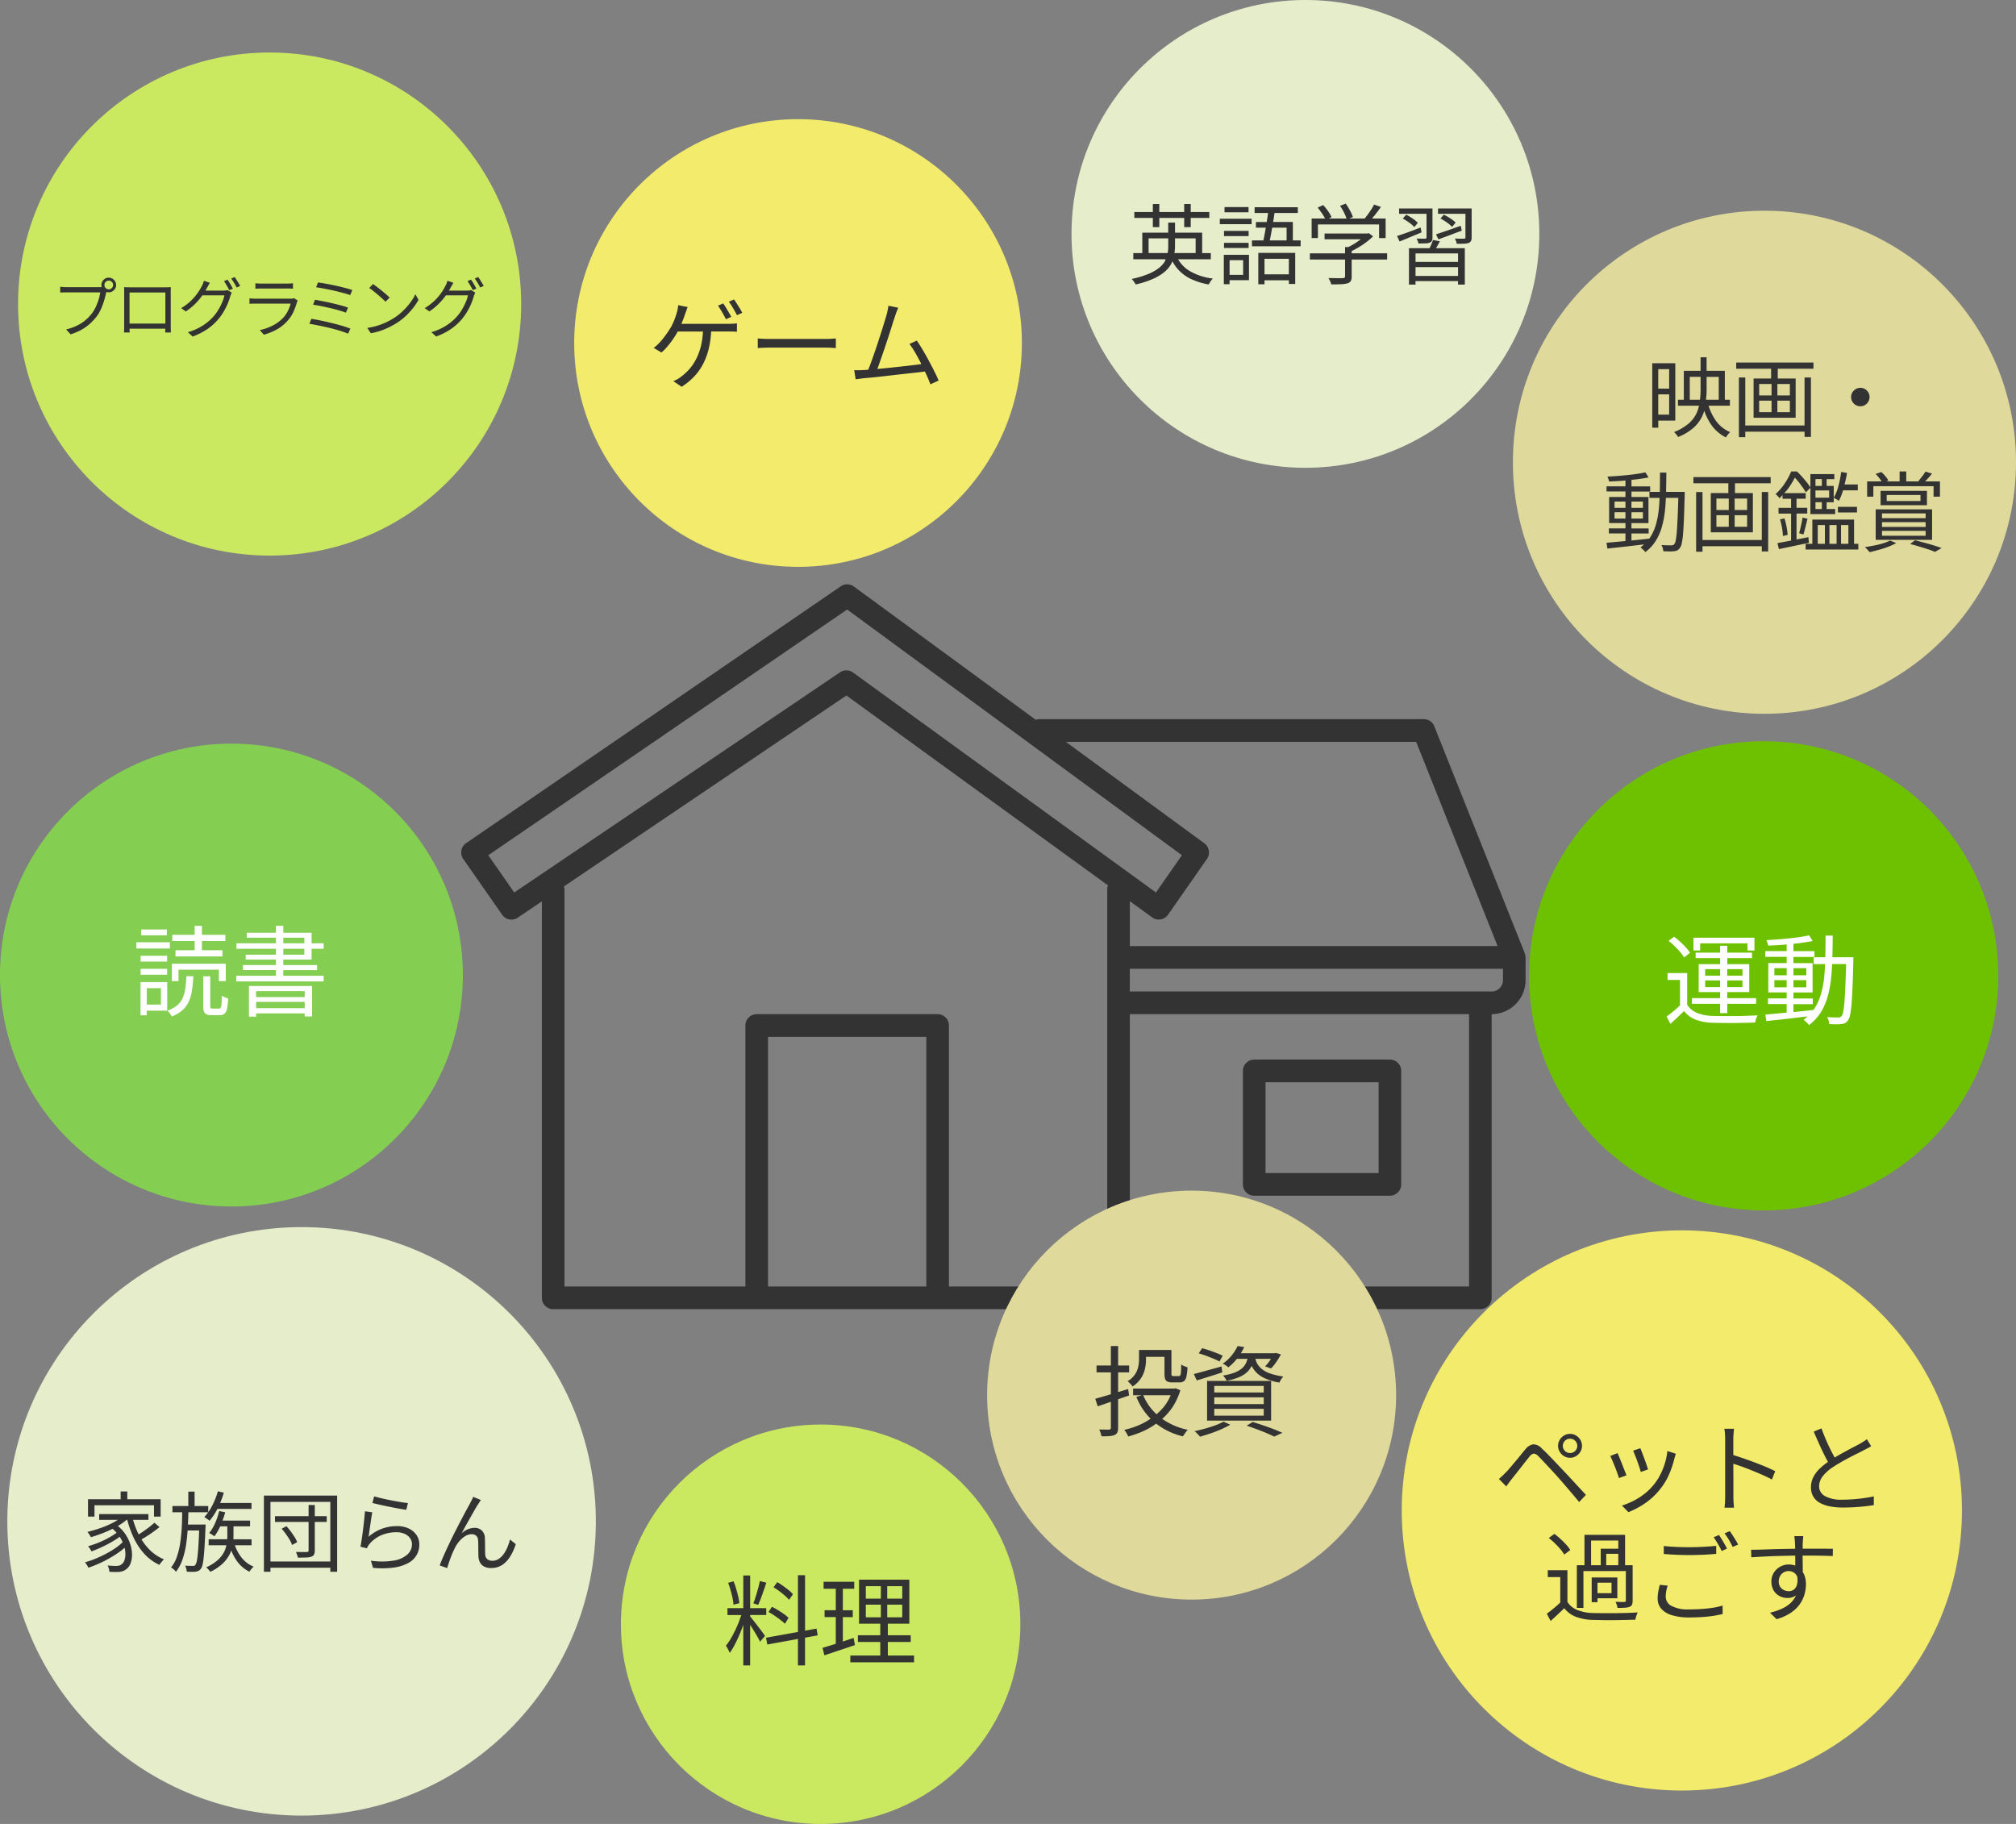
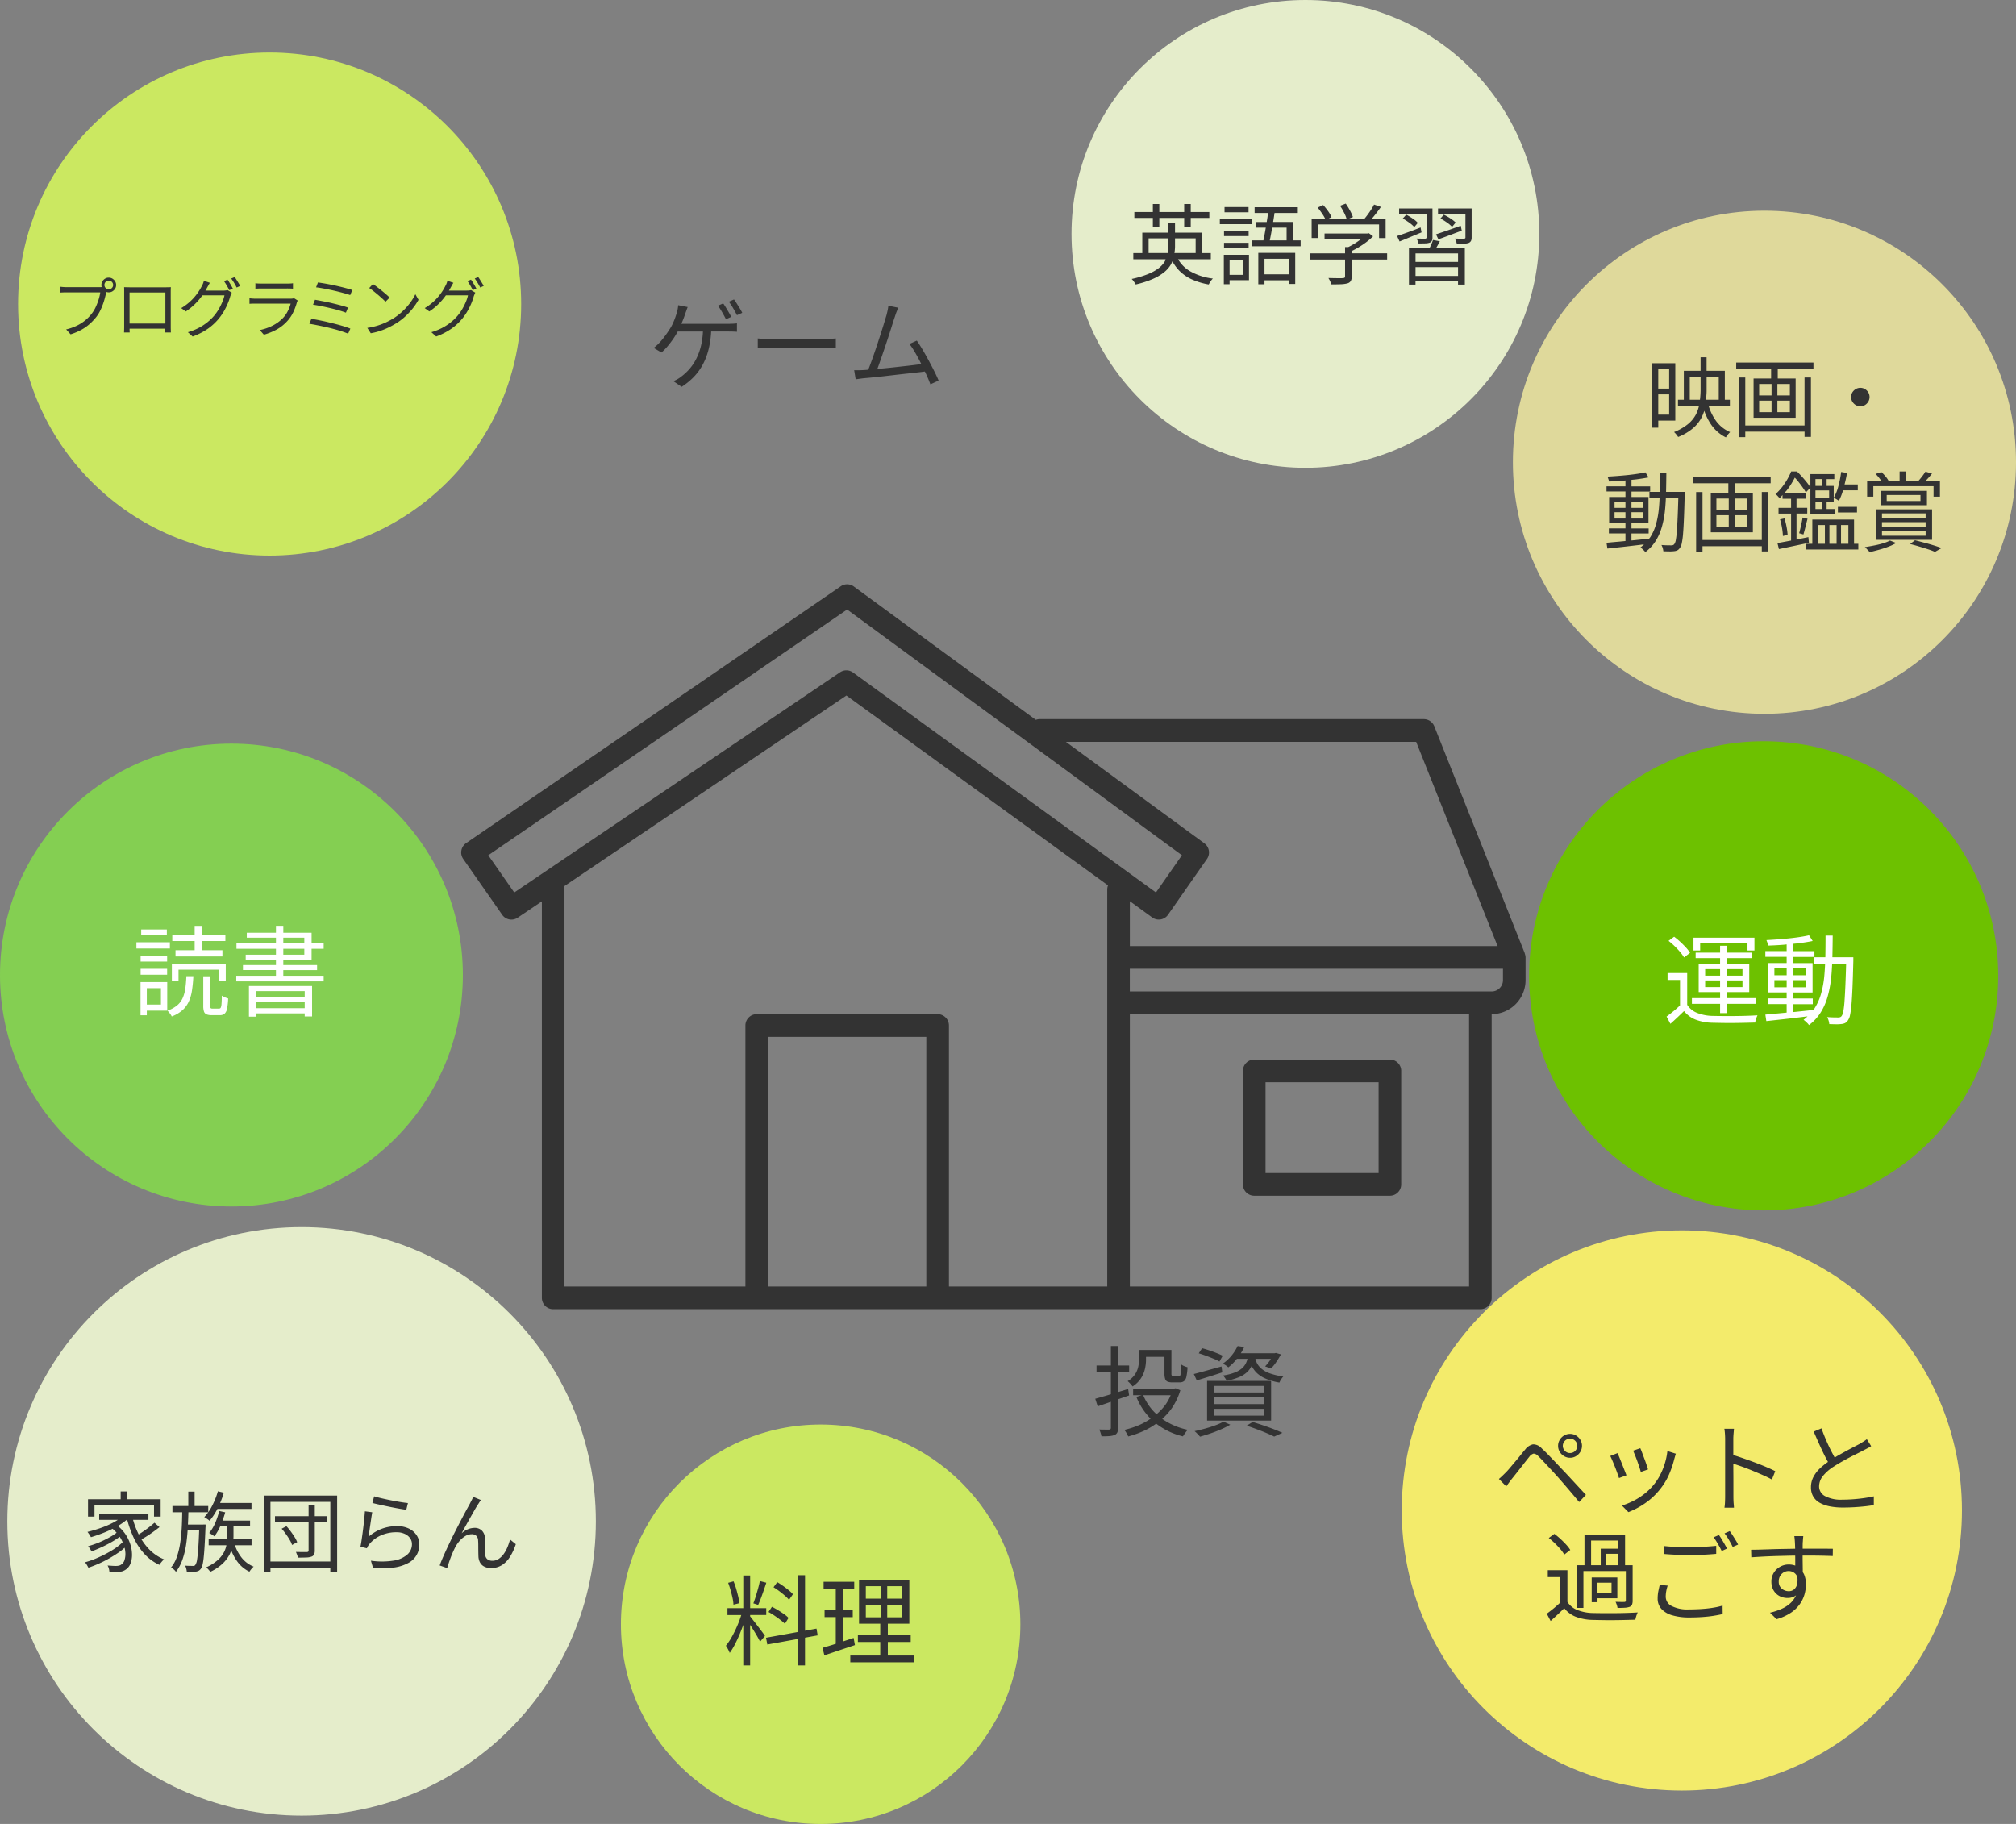
<svg xmlns="http://www.w3.org/2000/svg" id="infographic_img_private_01.svg" width="369.531" height="334.344">
  <rect width="100%" height="100%" fill="#808080" stroke="none" />
  <defs>
    <style>.cls-1{fill:#333}.cls-1,.cls-4{fill-rule:evenodd}.cls-2{fill:#dfd99b}.cls-4{fill:#fff}.cls-5{fill:#cbe861}.cls-7{fill:#e5edcb}.cls-8{fill:#f3eb6b}</style>
  </defs>
  <path id="icon" class="cls-1" d="M286.14 273.028v52a2.075 2.075 0 0 1-2.072 2.08H114.117a2.075 2.075 0 0 1-2.073-2.08v-72.679l-4.4 2.971a2.061 2.061 0 0 1-2.88-.516l-7.132-10.223a2.082 2.082 0 0 1 .508-2.894l68.67-47.076a2.06 2.06 0 0 1 2.382 0l33.393 24.467a2.06 2.06 0 0 1 .649-.131h70.467a2.074 2.074 0 0 1 1.925 1.309l16.565 41.56.015.038c.015.037 0 .077.016.115a2.016 2.016 0 0 1 .132.656v4.16a6.236 6.236 0 0 1-6.214 6.243Zm-66.322 49.919H282v-49.919h-62.182v49.919Zm-66.322 0h29.016v-45.759H153.5v45.759Zm-37.306-72.8v72.8h33.161v-47.839a2.074 2.074 0 0 1 2.072-2.08h33.161a2.075 2.075 0 0 1 2.073 2.08v47.839h29.016v-72.8a2.052 2.052 0 0 1 .145-.723l-47.952-34.81-51.783 35a2.038 2.038 0 0 1 .107.534ZM168 198.855 102.22 243.9l4.76 6.822 59.7-40.347a2.064 2.064 0 0 1 2.364 0l55.559 40.347 4.762-6.826Zm104.3 24.254h-64.212l25.358 18.58a2.083 2.083 0 0 1 .506 2.892l-7.133 10.219a2.066 2.066 0 0 1-2.88.516l-4.121-2.991v8.219h67.407Zm15.911 41.6h-68.4v4.16h66.329a2.078 2.078 0 0 0 2.073-2.08v-2.08Zm-18.653 18.72v20.8a2.075 2.075 0 0 1-2.073 2.08h-24.869a2.075 2.075 0 0 1-2.072-2.08v-20.8a2.075 2.075 0 0 1 2.072-2.08h24.871a2.075 2.075 0 0 1 2.073 2.079Zm-4.145 2.08h-20.724v16.639h20.726v-16.64Z" transform="translate(-12.719 -87.125)" />
  <g id="txt">
    <circle id="楕円形_541_のコピー_17" data-name="楕円形 541 のコピー 17" class="cls-2" cx="323.422" cy="84.734" r="46.109" />
    <path id="映画_動画鑑賞" data-name="映画・ 動画鑑賞" class="cls-1" d="M367.14 176.25H356.1v1.92h-1.136v-2.8h2.654a5.681 5.681 0 0 0-.382-.552 8.969 8.969 0 0 0-.72-.824l1.056-.336a6.809 6.809 0 0 1 .744.768 5.041 5.041 0 0 1 .552.784l-.424.16h2.472v-1.824h1.216v1.824h2.453l-.229-.08q.321-.351.7-.848a10.206 10.206 0 0 0 .6-.864l1.2.352q-.367.48-.784.928c-.176.19-.338.357-.493.512h2.733v2.8h-1.172v-1.92Zm-12.568-14.88a1.68 1.68 0 0 1-1.7 0 1.789 1.789 0 0 1-.616-.616 1.68 1.68 0 0 1 0-1.7 1.828 1.828 0 0 1 .616-.608 1.68 1.68 0 0 1 1.7 0 1.841 1.841 0 0 1 .608.608 1.68 1.68 0 0 1 0 1.7 1.8 1.8 0 0 1-.608.616Zm-12.072 23.5q.112-.384.232-.9t.232-1.048q.113-.528.16-.928l.912.224q-.192.737-.384 1.52t-.368 1.36Zm-2.112.3-.864.208a10.493 10.493 0 0 0-.16-1.472 12.715 12.715 0 0 0-.364-1.576l.816-.176a13.8 13.8 0 0 1 .384 1.568 11.123 11.123 0 0 1 .188 1.456Zm12.864-9.248V177h-2.7a10.727 10.727 0 0 1-.772 1.936 2.763 2.763 0 0 0-.272-.192c-.117-.074-.234-.144-.352-.208s-.224-.117-.32-.16a8.291 8.291 0 0 0 .864-2.152 19.1 19.1 0 0 0 .5-2.584l1.072.176c-.1.722-.274 1.417-.445 2.112h2.429Zm-5.712 3.264v1.248h1.568v.928h-4.544v-4.831l-.832.847q-.24-.415-.624-.96t-.824-1.088c-.192-.237-.383-.45-.573-.651-.134.249-.276.509-.435.787a13.037 13.037 0 0 1-1.016 1.512c-.146.19-.34.361-.5.544h3.94v1.024h-1.68v1.664h1.968v1.056h-1.968v4.749c.721-.14 1.44-.278 2.176-.429l.1 1.04q-1.44.3-2.9.608t-2.6.544l-.272-1.1c.69-.123 1.527-.278 2.5-.462v-4.946h-2.3v-1.056h2.3v-1.664h-1.568v-.68c-.186.194-.339.4-.544.588a3.289 3.289 0 0 0-.216-.264c-.09-.1-.181-.2-.272-.288a1.045 1.045 0 0 0-.264-.2 9.562 9.562 0 0 0 1.256-1.344 12.084 12.084 0 0 0 .96-1.448 11.588 11.588 0 0 0 .664-1.368h1.06q.465.449.936.976t.888 1.048a9.635 9.635 0 0 1 .64.892v-2.436h4.384v.928h-1.408v1.246h1.3v2.992h-1.3Zm-2.048 1.248h1.168v-1.248h-1.168v1.248Zm1.168-5.488h-1.168v1.254h1.168v-1.248Zm1.344 2.08h-2.512v1.328H348v-1.328Zm-9.424-20.52h3.28v7.2h-7.712v-7.2h3.216v-1.792h-6.4v-1.136h14.16v1.136h-6.544v1.792Zm-.064 6.176h2.284v-2.112h-2.288v2.112Zm-1.072-5.168h-2.272v2.1h2.272v-2.1Zm0 3.056h-2.272v2.112h2.272v-2.112Zm1.072-.96h2.284v-2.1h-2.288v2.1Zm-8.656 6.72a3.131 3.131 0 0 0-.28.288q-.151.177-.288.36a3.36 3.36 0 0 0-.216.328 7.133 7.133 0 0 1-2.768-2.44 10.717 10.717 0 0 1-1.2-2.445 7.546 7.546 0 0 1-.434 1.117 6.587 6.587 0 0 1-1.568 2.032 9.621 9.621 0 0 1-2.784 1.656 4.66 4.66 0 0 0-.48-.628 3.314 3.314 0 0 0-.272-.272 9.559 9.559 0 0 0 2.6-1.5 5.8 5.8 0 0 0 1.456-1.816 6.837 6.837 0 0 0 .522-1.512h-3.858v-1.1h1.072v-5.3h3.072v-2.48h1.1v2.48h3.344v5.3h.928v1.1H325.9a9.492 9.492 0 0 0 1.315 2.712 6.144 6.144 0 0 0 2.645 2.128Zm-5.424-10.128h-1.984v4.198h1.864a15.3 15.3 0 0 0 .12-1.68v-2.51Zm3.328 4.192v-4.184h-2.224v2.512c0 .573-.062 1.125-.112 1.68h2.336Zm-11.088 5.136h-1.1v-11.816h4.224v10.512h-3.12v1.312Zm2-10.736h-2v3.568h2V154.8Zm0 8.336v-3.712h-2v3.712h2Zm-6.912 15.1h3.12v4.784h-3.12v.976h3.152v.928h-3.152v1.284c.131-.013.244-.022.376-.036q1.433-.144 2.84-.3v.03c.065-.09.147-.168.207-.262a8.8 8.8 0 0 0 1.064-2.368 15.832 15.832 0 0 0 .528-2.816c.066-.657.109-1.348.141-2.056h-1.86v-1.1h1.9v-.04q.033-1.687.032-3.5h1.168q-.015 1.829-.053 3.536h3.413v.592q-.063 2.544-.136 4.28T321.22 185a13.408 13.408 0 0 1-.232 1.7 2.133 2.133 0 0 1-.344.856 1.213 1.213 0 0 1-.464.448 1.669 1.669 0 0 1-.608.16 5.624 5.624 0 0 1-.864.04q-.528-.007-1.1-.024a2.685 2.685 0 0 0-.112-.584 2.439 2.439 0 0 0-.24-.568q.592.048 1.088.056c.331.006.571.008.72.008a.918.918 0 0 0 .32-.048.556.556 0 0 0 .24-.192 1.819 1.819 0 0 0 .272-.76 14.563 14.563 0 0 0 .192-1.64q.081-1.071.152-2.768c.04-.929.077-2.034.113-3.3h-2.282c-.037.833-.09 1.645-.175 2.416a17.351 17.351 0 0 1-.584 2.992 9.827 9.827 0 0 1-1.136 2.536 7.6 7.6 0 0 1-1.88 2.008 1.4 1.4 0 0 0-.24-.3 9.713 9.713 0 0 0-.328-.312 2.777 2.777 0 0 0-.312-.248 7.168 7.168 0 0 0 .648-.559l-1.8.215q-1.375.168-2.632.3l-2.28.248-.16-1.056q.976-.1 2.248-.208c.384-.033.819-.077 1.224-.116v-1.388h-3.04v-.928h3.04v-.976h-2.992v-4.784h2.992v-1.008h-3.472v-.944h3.472V175.2c-.166.015-.319.037-.488.05q-1.32.1-2.52.136a2.789 2.789 0 0 0-.12-.448 6.91 6.91 0 0 0-.168-.448q.9-.048 1.848-.12t1.888-.168q.936-.1 1.76-.224t1.448-.272l.592.928q-.943.192-2.176.352c-.309.041-.642.065-.96.1v1.2h3.424v.944h-3.424v1.008Zm0 3.952h2.1v-1.168h-2.1v1.168Zm0-1.968h2.1v-1.152h-2.1v1.152Zm-1.1-1.152h-2v1.152h2v-1.152Zm0 1.952h-2v1.168h2v-1.168Zm34-24.7v10.9h-1.168v-.96h-10.868v1.008h-1.168v-10.94h1.168v8.8h10.864v-8.8h1.168Zm-7.376 19.4h-6.548v1.792h3.28v7.2h-7.712v-7.2h3.216v-1.792h-6.4v-1.136h14.16v1.136Zm-6.608 7.968h2.288v-2.112h-2.288v2.112Zm-1.072-5.168h-2.272v2.1h2.264v-2.1Zm0 3.056h-2.272v2.112h2.264v-2.112Zm1.072-.96h2.288v-2.1h-2.288v2.1Zm-5.888 5.5h10.864v-8.8h1.168v10.9h-1.168v-.96h-10.868v1.008h-1.168v-10.936h1.168v8.8Zm24.816-6.08h3.5v1.04h-3.5v-1.04Zm-4.688 2.336h7.648v4.448h.784v1.04h-9.664v-1.04h1.232v-4.448Zm5.264 4.448h1.344v-3.444h-1.348v3.456Zm-2.128 0h1.312v-3.444h-1.312v3.456Zm-2.144 0h1.312v-3.444h-1.312v3.456Zm11.968-.1a7.081 7.081 0 0 0 1.28-.5l1.136.448a9.3 9.3 0 0 1-1.424.672 18 18 0 0 1-1.736.568q-.9.249-1.7.44a3.662 3.662 0 0 0-.264-.3l-.328-.344a2.78 2.78 0 0 0-.3-.28q.833-.127 1.7-.3a16.276 16.276 0 0 0 1.632-.396Zm8.048-9.624v2.64h-8.5v-2.63h8.5Zm-7.376 1.872h6.192v-1.1h-6.192v1.1Zm8.32 7.12h-10.34v-5.584h10.336v5.584Zm-1.184-4.848h-8v.88h8v-.88Zm0 1.6h-8v.88h8v-.88Zm0 1.6h-8v.9h8v-.9Zm-.168 2.184q.9.249 1.712.5t1.384.472l-1.216.7a12.349 12.349 0 0 0-1.232-.464q-.735-.24-1.592-.5t-1.736-.48l.9-.688q.873.221 1.776.468Z" transform="translate(-12.719 -87.125)" />
    <circle id="楕円形_541_のコピー_19" data-name="楕円形 541 のコピー 19" cx="42.422" cy="178.735" r="42.422" style="fill:#84cf52" />
    <path id="読書" class="cls-4" d="M72.046 265.992v1.026h-16.02v-1.026H63.3v-1.044h-6.05v-.918h6.05v-1.008h-5.546v-.9H63.3v-1.08h-7.238v-1.008H63.3v-1.026h-5.348v-.9H63.3v-1.278h1.35v1.278h5.184v1.926h2.214v1.008h-2.216v1.98h-5.184v1.008h6.192v.918h-6.192v1.044h7.4Zm-3.546-6.984h-3.852v1.026H68.5v-1.026Zm0 3.114v-1.08h-3.852v1.08H68.5Zm-14.634 10.836a1.294 1.294 0 0 1-.846.252h-1.512a2.327 2.327 0 0 1-.945-.153.846.846 0 0 1-.459-.522 3.334 3.334 0 0 1-.126-1.035v-5.418h1.278v5.418a.756.756 0 0 0 .072.414.476.476 0 0 0 .36.09h1.188a.326.326 0 0 0 .3-.162 1.8 1.8 0 0 0 .144-.675q.045-.513.063-1.539a2.148 2.148 0 0 0 .342.207 4.294 4.294 0 0 0 .414.18q.216.081.4.135a11.27 11.27 0 0 1-.207 1.881 1.654 1.654 0 0 1-.466.927Zm-1.026-8.082h-7.4v2.088h-1.222v-3.186H54.1v3.186h-1.26v-2.088Zm-3.114-3.564h3.762v1.134h-8.6v-1.134h3.51v-1.692h-4.1v-1.134h4.1v-1.638h1.332v1.638h4.3v1.134h-4.3v1.692Zm-12.006-1.458h6.138v1.134H37.72v-1.134Zm.88-2.354h4.7v1.08h-4.7v-1.08Zm-.108 4.824h4.86v1.062h-4.86v-1.066Zm4.86 3.474h-4.86v-1.08h4.86v1.08Zm-3.726 1.35h3.744v5.238h-3.742v.846h-1.152v-6.084h1.152Zm2.592 4.122v-3.01h-2.59v3.006h2.592Zm2.952.162a3.735 3.735 0 0 0 1.017-1.323 6.419 6.419 0 0 0 .495-1.764q.144-1 .2-2.277h1.278a25.487 25.487 0 0 1-.252 2.619 7.639 7.639 0 0 1-.594 2.052 4.852 4.852 0 0 1-1.161 1.566 6.266 6.266 0 0 1-1.953 1.143 2.351 2.351 0 0 0-.207-.36q-.135-.2-.288-.387a2.566 2.566 0 0 0-.3-.315 5.793 5.793 0 0 0 1.767-.958Zm24.75 2.016h-1.35v-.558h-8.91v.594h-1.312v-5.616h11.574v5.58Zm-1.35-1.512v-1.156h-8.91v1.152h8.91Zm-8.91-3.132v1.1h8.91v-1.1h-8.91Z" transform="translate(-12.719 -87.125)" />
    <circle id="楕円形_541_のコピー_10" data-name="楕円形 541 のコピー 10" class="cls-5" cx="49.422" cy="55.734" r="46.109" />
    <path id="プログラミング" class="cls-1" d="M100.736 139.826c-.128-.264-.284-.547-.468-.852s-.36-.568-.528-.792l.636-.276c.1.144.218.317.342.516s.246.4.366.594.22.371.3.522Zm-.7.2-.648.288q-.18-.36-.456-.84a10.143 10.143 0 0 0-.516-.816l.636-.276c.1.137.216.3.336.5s.236.4.348.594.216.386.304.554Zm-.984.264.792.48a2.023 2.023 0 0 0-.144.306c-.048.125-.092.234-.132.33a10.21 10.21 0 0 1-.45 1.314 12.063 12.063 0 0 1-.714 1.44 10.34 10.34 0 0 1-.96 1.386 10.109 10.109 0 0 1-1.956 1.812 12.322 12.322 0 0 1-2.82 1.452l-.876-.792a10.7 10.7 0 0 0 1.98-.786 9.712 9.712 0 0 0 1.578-1.026 9.032 9.032 0 0 0 1.242-1.2 8.364 8.364 0 0 0 .852-1.212 11.691 11.691 0 0 0 .666-1.326 6.336 6.336 0 0 0 .39-1.206h-4.052l-.036.054a11.679 11.679 0 0 1-1.29 1.512 11 11 0 0 1-1.71 1.386l-.84-.612a10.022 10.022 0 0 0 1.4-1 9.454 9.454 0 0 0 1.08-1.086 9.97 9.97 0 0 0 .786-1.062 9.3 9.3 0 0 0 .516-.906 3.021 3.021 0 0 0 .21-.438 2.917 2.917 0 0 0 .162-.522l1.1.372q-.144.242-.288.5t-.24.432a9.16 9.16 0 0 1-.291.5h3.267a3.463 3.463 0 0 0 .438-.024 1.259 1.259 0 0 0 .344-.074Zm-11.984 4.78a11.059 11.059 0 0 1-1.668 1.284q-.6.372-1.314.732a12.8 12.8 0 0 1-1.56.654 12.131 12.131 0 0 1-1.842.474l-.636-.984a12.132 12.132 0 0 0 1.926-.432 11.846 11.846 0 0 0 1.59-.624 14.1 14.1 0 0 0 1.284-.7 10.366 10.366 0 0 0 1.7-1.326 11.887 11.887 0 0 0 1.372-1.548 9.639 9.639 0 0 0 .936-1.536l.576 1.02a11.173 11.173 0 0 1-1.008 1.512 12.955 12.955 0 0 1-1.356 1.474Zm-4.272-3.2q-.36-.335-.792-.7c-.288-.244-.572-.475-.852-.7s-.532-.4-.756-.546l.684-.732c.216.144.464.323.744.534s.566.437.858.672.566.467.822.69.468.42.636.588l-.756.756a29.19 29.19 0 0 0-.584-.566Zm-6.936-.978q-.612-.173-1.3-.342c-.46-.112-.928-.217-1.4-.318s-.928-.187-1.356-.264-.81-.133-1.146-.174L71 138.9a39.524 39.524 0 0 1 2.45.42 45.564 45.564 0 0 1 2.766.648c.416.112.776.221 1.08.324l-.384.924a16.75 16.75 0 0 0-1.052-.328Zm-2.322 1.8q.858.2 1.638.408t1.332.414l-.384.924q-.516-.2-1.278-.42t-1.614-.42q-.852-.2-1.674-.366a35.095 35.095 0 0 0-1.458-.258l.36-.9c.408.072.88.161 1.416.264s1.09.218 1.662.35Zm-.822 3.456q.8.188 1.584.39t1.464.414q.684.21 1.176.414l-.408.924q-.48-.2-1.164-.426t-1.47-.432q-.786-.209-1.6-.39t-1.548-.324c-.492-.1-.934-.175-1.326-.24l.372-.912c.408.065.862.146 1.362.246s1.022.208 1.558.332Zm-5.58-3.582a10.808 10.808 0 0 1-.66 1.782 6.432 6.432 0 0 1-1.092 1.626 7.535 7.535 0 0 1-2.046 1.608 11.589 11.589 0 0 1-2.25.9l-.744-.852a9.126 9.126 0 0 0 2.364-.828 6.966 6.966 0 0 0 1.86-1.368 5.186 5.186 0 0 0 .906-1.29 7.1 7.1 0 0 0 .526-1.366h-6.376q-.216 0-.528.006c-.208 0-.424.014-.648.03v-1.008q.336.036.636.054t.54.018h6.324a2.749 2.749 0 0 0 .384-.024.907.907 0 0 0 .276-.072l.684.432a6.581 6.581 0 0 1-.09.174.6.6 0 0 0-.066.174Zm-1.824-2.556h-4.7c-.184 0-.368 0-.552.012l-.528.024v-1a4.667 4.667 0 0 0 .516.048q.276.012.564.012h4.716q.288 0 .576-.012a4.332 4.332 0 0 0 .516-.048v1c-.144-.016-.314-.025-.51-.03s-.398-.01-.598-.01Zm-9.684-1.032q-.276-.456-.528-.792l.636-.276c.1.144.218.317.342.516s.246.4.366.594.22.371.3.522l-.648.288a10.093 10.093 0 0 0-.468-.856Zm-.228 1.052-.648.288q-.18-.36-.456-.84a10.143 10.143 0 0 0-.516-.816l.636-.276c.1.137.216.3.336.5s.236.4.348.594.212.382.3.55Zm-.984.264.792.48a2.023 2.023 0 0 0-.144.306c-.048.125-.092.234-.132.33a10.21 10.21 0 0 1-.45 1.314 12.063 12.063 0 0 1-.714 1.44 10.34 10.34 0 0 1-.96 1.386 10.109 10.109 0 0 1-1.956 1.812 12.322 12.322 0 0 1-2.82 1.452l-.876-.792a10.7 10.7 0 0 0 1.98-.786 9.712 9.712 0 0 0 1.578-1.026 9.032 9.032 0 0 0 1.242-1.2 8.364 8.364 0 0 0 .852-1.212 11.691 11.691 0 0 0 .666-1.326 6.336 6.336 0 0 0 .39-1.206h-4.056l-.036.054a11.679 11.679 0 0 1-1.29 1.512 11 11 0 0 1-1.71 1.386l-.84-.612a10.022 10.022 0 0 0 1.4-1 9.454 9.454 0 0 0 1.08-1.086 9.97 9.97 0 0 0 .786-1.062 9.3 9.3 0 0 0 .516-.906 3.021 3.021 0 0 0 .21-.438 2.917 2.917 0 0 0 .162-.522l1.1.372q-.144.242-.288.5t-.24.432a9.16 9.16 0 0 1-.291.5h3.267a3.463 3.463 0 0 0 .438-.024 1.259 1.259 0 0 0 .344-.078Zm-10.4 1.74v4.944c0 .152 0 .3.006.456s.008.287.012.4.006.194.006.234H43c0-.048 0-.145.006-.294 0-.119.006-.256.01-.4h-6.548v.126c0 .132.008.251.012.354s.006.176.006.216h-1.03c0-.04 0-.118.006-.234s.008-.25.012-.4.006-.3.006-.45v-6.75q0-.252-.012-.468l.612.018c.168 0 .32.006.456.006h6.444c.128 0 .29 0 .486-.006s.386-.01.57-.018a15.156 15.156 0 0 0-.024.936v1.332Zm-.984 4.248v-5.544h-6.568v5.7h6.564v-.156Zm-9.7-5.754a1.272 1.272 0 0 1-.678.186 1.29 1.29 0 0 1-.447-.079c-.011.047-.023.089-.033.139q-.1.468-.252 1.044c-.1.384-.23.779-.378 1.182a10.586 10.586 0 0 1-.51 1.17 6.593 6.593 0 0 1-.648 1.032 10.408 10.408 0 0 1-1.224 1.3 8.382 8.382 0 0 1-1.536 1.08 10.627 10.627 0 0 1-1.968.828l-.816-.9a9.626 9.626 0 0 0 2.034-.72 7.571 7.571 0 0 0 2.646-2.16 6.2 6.2 0 0 0 .75-1.242 11.21 11.21 0 0 0 .534-1.392 7.6 7.6 0 0 0 .288-1.278h-6.138c-.24 0-.46 0-.66.012l-.54.024v-1.068a10.634 10.634 0 0 0 1.2.084h6.024q.132 0 .3-.012c.026 0 .052-.008.079-.011a1.309 1.309 0 0 1-.055-.373 1.281 1.281 0 0 1 .186-.678 1.473 1.473 0 0 1 .486-.492 1.249 1.249 0 0 1 .672-.186 1.281 1.281 0 0 1 .678.186 1.458 1.458 0 0 1 .492.492 1.283 1.283 0 0 1 .186.678 1.248 1.248 0 0 1-.186.672 1.468 1.468 0 0 1-.492.482Zm-.114-1.728a.776.776 0 0 0-.57-.234.762.762 0 0 0-.558.234.777.777 0 0 0-.234.57.8.8 0 0 0 .792.792.776.776 0 0 0 .57-.234.762.762 0 0 0 .234-.558.777.777 0 0 0-.234-.57Z" transform="translate(-12.719 -87.125)" />
    <circle id="楕円形_541_のコピー_11" data-name="楕円形 541 のコピー 11" class="cls-5" cx="150.422" cy="297.735" r="36.609" />
    <path id="料理" class="cls-1" d="M180.262 390.59v1.242H168.58v-1.242h5.49v-2.484h-4.1v-1.224h4.1v-2.124h-3.888v-8.064h9.218v8.064h-3.942v2.124h4.194v1.224h-4.194v2.484h4.806Zm-8.838-7h2.754v-2.322h-2.754v2.322Zm0-3.42h2.754v-2.286h-2.754v2.286Zm6.678-2.286h-2.754v2.286h2.752v-2.286Zm0 3.384h-2.754v2.322h2.752v-2.322Zm-8.91 6.1.234 1.314-2.934.981q-1.476.5-2.664.891l-.342-1.368q.738-.216 1.665-.5c.241-.072.513-.165.765-.245v-4.894h-2.052v-1.26h2.052v-3.937h-2.232v-1.278h5.616v1.278h-2.088v3.942h1.818v1.26h-1.818v4.476q.988-.333 1.98-.66Zm-8.91 5.04h-1.3v-4.852l-5.616 1.018-.234-1.242 5.85-1.058v-10.408h1.3v10.173l2.106-.381.212 1.242-2.322.421v5.087Zm-3.681-12.78q-.477-.414-1.026-.828a11.355 11.355 0 0 0-1.071-.72l.684-.936c.348.2.705.435 1.071.693s.711.52 1.035.783a5.9 5.9 0 0 1 .774.738l-.72 1.026a5.934 5.934 0 0 0-.748-.756ZM156.43 383a5.566 5.566 0 0 1 .828.693l-.666 1.08a8.666 8.666 0 0 0-.828-.711q-.5-.387-1.071-.774a11.927 11.927 0 0 0-1.107-.675l.63-.954q.54.27 1.116.621t1.098.72Zm-4.239-2.9q-.261.693-.5 1.215l-.882-.288q.216-.54.441-1.269t.432-1.476c.138-.5.243-.945.315-1.341l1.188.306q-.216.666-.477 1.413t-.517 1.445Zm.981 1.809v1.26h-2.952v.256c.1.109.229.273.405.5s.4.511.63.81.465.6.693.9.432.574.612.819.306.43.378.549l-.9 1.062q-.162-.36-.486-.927t-.711-1.188a81.157 81.157 0 0 0-.621-.977v7.43h-1.26v-7.435a32.03 32.03 0 0 1-.72 1.855q-.414.972-.864 1.827a11.557 11.557 0 0 1-.9 1.467 4.14 4.14 0 0 0-.189-.432 13.214 13.214 0 0 0-.252-.477 3.183 3.183 0 0 0-.261-.405 11.623 11.623 0 0 0 1.161-1.764 22.082 22.082 0 0 0 1.071-2.241 19.9 19.9 0 0 0 .588-1.629h-2.532v-1.26h2.9v-5.989h1.26v5.994h2.952Zm-6.183-1.881c-.1-.461-.222-.936-.36-1.422s-.285-.933-.441-1.341l.99-.27a11.6 11.6 0 0 1 .477 1.35q.207.72.369 1.4a9.4 9.4 0 0 1 .216 1.255l-1.08.27a6.857 6.857 0 0 0-.171-1.237Z" transform="translate(-12.719 -87.125)" />
-     <circle id="楕円形_541_のコピー_8" data-name="楕円形 541 のコピー 8" class="cls-2" cx="218.422" cy="255.735" r="37.484" />
    <path id="投資" class="cls-1" d="m245.694 337.97-1.08-.378a9.366 9.366 0 0 0 .846-1.035c.085-.119.132-.233.209-.351h-2.84a4.587 4.587 0 0 0 .282.783 3.465 3.465 0 0 0 .837 1.035 4.926 4.926 0 0 0 1.521.846 12.031 12.031 0 0 0 2.475.576 4.272 4.272 0 0 0-.4.531 2.949 2.949 0 0 0-.306.585 10.832 10.832 0 0 1-2.628-.765 5.3 5.3 0 0 1-1.62-1.1 4.769 4.769 0 0 1-.843-1.2 4.059 4.059 0 0 1-.768 1.08 4.925 4.925 0 0 1-1.521.981 11.462 11.462 0 0 1-2.3.675 2.947 2.947 0 0 0-.288-.5 4.914 4.914 0 0 0-.36-.468 10.357 10.357 0 0 0 2.079-.522 4.59 4.59 0 0 0 1.35-.765 3.058 3.058 0 0 0 .792-1.044 4.4 4.4 0 0 0 .253-.729h-1.943a9.136 9.136 0 0 1-1.577 1.566 3.278 3.278 0 0 0-.477-.378 2.614 2.614 0 0 0-.549-.288 7.76 7.76 0 0 0 1.692-1.575 8.358 8.358 0 0 0 1.044-1.665l1.206.18a10.4 10.4 0 0 1-.616 1.134h6.214l.216-.054.918.27a16.232 16.232 0 0 1-.855 1.4 7.371 7.371 0 0 1-.963 1.175Zm-10.53-1.782q-.648-.27-1.368-.54t-1.35-.45l.612-.936q.63.162 1.332.4t1.359.5q.657.261 1.089.477l-.594 1.062a9.193 9.193 0 0 0-1.08-.513Zm1.458 1.422.144 1.08q-1.206.4-2.439.783t-2.241.693l-.54-1.17q.972-.252 2.331-.63t2.745-.756Zm-6.813 12.411q-.153.225-.261.4a12.8 12.8 0 0 1-4.9-2.333 13.663 13.663 0 0 1-2.031 1.217 17.973 17.973 0 0 1-3.1 1.134q-.072-.18-.189-.405a4.953 4.953 0 0 0-.261-.441 3.815 3.815 0 0 0-.27-.36 15.583 15.583 0 0 0 2.907-.963 12.578 12.578 0 0 0 1.922-1.089 11.92 11.92 0 0 1-2.615-4l.991-.306h-1.585v-1.215h7.542l.252-.054.864.36a11.969 11.969 0 0 1-1.5 3.195 11.094 11.094 0 0 1-1.822 2.052 12.485 12.485 0 0 0 4.693 2.007 2.343 2.343 0 0 0-.315.351q-.17.229-.322.45Zm-2.511-7.137h-5.024a9.782 9.782 0 0 0 2.435 3.479 10.289 10.289 0 0 0 1.644-1.751 8.965 8.965 0 0 0 .947-1.728Zm2.457-2.592a1.262 1.262 0 0 1-.8.234h-1.332a2.327 2.327 0 0 1-.891-.135.786.786 0 0 1-.441-.5 3.1 3.1 0 0 1-.126-.99v-3.06h-3.385v.576a7.572 7.572 0 0 1-.2 1.656 5.349 5.349 0 0 1-.729 1.71 5.159 5.159 0 0 1-1.539 1.494 2.35 2.35 0 0 0-.243-.324q-.173-.2-.351-.378a2.881 2.881 0 0 0-.306-.27 4.21 4.21 0 0 0 1.341-1.233 4.128 4.128 0 0 0 .594-1.368 6.189 6.189 0 0 0 .153-1.323v-1.8h5.94v4.32a.658.658 0 0 0 .072.387.414.414 0 0 0 .306.081h.99a.276.276 0 0 0 .261-.144 1.71 1.71 0 0 0 .117-.594c.024-.3.042-.762.054-1.386a2.428 2.428 0 0 0 .549.3 5 5 0 0 0 .6.207 9.822 9.822 0 0 1-.2 1.7 1.468 1.468 0 0 1-.434.84Zm-12.087 2.013c.607-.188 1.216-.375 1.836-.555l.18 1.17-2.016.7v5.2a2.136 2.136 0 0 1-.144.882.97.97 0 0 1-.5.468 3.22 3.22 0 0 1-.927.2 13.714 13.714 0 0 1-1.485.036 3.875 3.875 0 0 0-.153-.612 4 4 0 0 0-.261-.63c.407.012.78.018 1.116.018h.684a.462.462 0 0 0 .261-.09.325.325 0 0 0 .081-.252v-4.756c-.876.307-1.688.588-2.412.832l-.45-1.386q.773-.216 1.755-.5c.349-.1.736-.22 1.107-.332v-4.008h-2.628v-1.26h2.628v-3.564h1.332v3.564h2.016v1.26h-2.016v3.615Zm17.784 6.105a10.855 10.855 0 0 0 1.53-.684l1.242.558a16.348 16.348 0 0 1-1.683.846q-.945.414-1.953.756t-1.908.594a4.027 4.027 0 0 0-.288-.333q-.18-.189-.369-.378a2.372 2.372 0 0 0-.351-.3q.934-.2 1.917-.468t1.863-.591Zm-1.476-8.154h11.736v7.272h-11.736v-7.272Zm1.314 6.372h9.072v-1.26h-9.072v1.26Zm0-2.124h9.072v-1.242h-9.072v1.238Zm0-2.124h9.072v-1.206h-9.072v1.206Zm9.036 6.048q1.008.342 1.908.693t1.548.657l-1.512.684q-.558-.288-1.368-.63t-1.746-.693q-.936-.351-1.926-.675l1.1-.684q.987.308 1.996.648Z" transform="translate(-12.719 -87.125)" />
    <circle id="楕円形_541_のコピー_2" data-name="楕円形 541 のコピー 2" cx="323.281" cy="178.875" r="43" style="fill:#6dc100" />
    <path id="運動" class="cls-4" d="M352.283 268.078q-.081 1.953-.189 3.2a15.154 15.154 0 0 1-.261 1.917 2.421 2.421 0 0 1-.387.963 1.381 1.381 0 0 1-.522.5 1.907 1.907 0 0 1-.684.18 6.424 6.424 0 0 1-.972.045q-.594-.009-1.242-.027a3.053 3.053 0 0 0-.126-.657 2.73 2.73 0 0 0-.27-.639q.666.054 1.224.063t.81.009a1.034 1.034 0 0 0 .36-.054.634.634 0 0 0 .27-.216 2.065 2.065 0 0 0 .306-.855 16.6 16.6 0 0 0 .216-1.845q.09-1.206.171-3.114c.045-1.046.087-2.289.127-3.708h-2.567c-.042.936-.1 1.85-.2 2.718a19.562 19.562 0 0 1-.657 3.366 11.092 11.092 0 0 1-1.278 2.853 8.566 8.566 0 0 1-2.115 2.259 1.593 1.593 0 0 0-.27-.342q-.18-.18-.369-.351a3.081 3.081 0 0 0-.351-.279 8.1 8.1 0 0 0 .729-.63c-.674.08-1.346.16-2.025.243q-1.548.189-2.961.342l-2.565.279-.18-1.188q1.1-.108 2.529-.234c.432-.038.921-.088 1.377-.131v-1.561h-3.42v-1.044h3.42v-1.1h-3.366v-5.382h3.366v-1.134h-3.906v-1.062h3.906v-1.218c-.187.016-.359.042-.549.057q-1.485.117-2.835.153a3.207 3.207 0 0 0-.135-.5q-.1-.288-.189-.5 1.008-.054 2.079-.135t2.124-.189q1.053-.108 1.98-.252t1.629-.306l.666 1.044q-1.062.216-2.448.4c-.347.045-.723.072-1.08.111v1.347h3.852v1.062h-3.852v1.134h3.51v5.382h-3.51v1.1H345v1.044h-3.546v1.444c.147-.015.274-.025.423-.04q1.611-.162 3.195-.342v.033c.073-.1.165-.189.233-.294a9.95 9.95 0 0 0 1.2-2.664 17.884 17.884 0 0 0 .594-3.168c.075-.74.123-1.518.159-2.313h-2.094V262.6h2.141v-.045q.036-1.9.036-3.933h1.314q-.017 2.056-.06 3.978h3.84v.666q-.071 2.859-.152 4.812Zm-14.319.027h2.25v-1.314h-2.25v1.314Zm0-3.51v1.3h2.25v-1.3h-2.25Zm5.85 0h-2.358v1.3h2.358v-1.3Zm0 3.51v-1.314h-2.358v1.314h2.358Zm-9.27 5.994a4.269 4.269 0 0 0-.108.468l-1.791.045q-1.035.027-2.151.036t-2.16-.009q-1.044-.018-1.782-.036a9.21 9.21 0 0 1-3.042-.576 5.043 5.043 0 0 1-2.106-1.566q-.594.576-1.215 1.161T318.9 274.8l-.7-1.332q.594-.432 1.287-1c.417-.342.806-.693 1.179-1.049v-4.666h-2.286V265.5h3.6v5.814a3.791 3.791 0 0 0 1.8 1.476 8.125 8.125 0 0 0 2.754.558q.756.018 1.836.027t2.268 0q1.188-.009 2.3-.045t1.926-.09q-.072.144-.162.378t-.158.482Zm-5.22-1.26h-1.314v-1.71h-5.166v-1.044h5.166v-1.1h-3.924v-5.13h3.924v-1.1h-4.482v-1.008h4.482v-1.26h1.314v1.26h4.536v1.008h-4.536v1.1h4.032v5.13h-4.032v1.1h5.292v1.044h-5.292v1.71Zm-4.05-4.77h2.736v-1.224h-2.736v1.224Zm0-3.294v1.188h2.736v-1.188h-2.736Zm6.84 0h-2.79v1.188h2.79v-1.188Zm0 3.294v-1.224h-2.79v1.224h2.79Zm.918-8.028h-8.676v1.314h-1.224v-2.34h11.178v2.34h-1.278v-1.314Zm-12.348 1.593q-.468-.549-1.017-1.08a13.36 13.36 0 0 0-1.107-.963l1.026-.756a13.86 13.86 0 0 1 1.125.936q.567.522 1.044 1.044a6.229 6.229 0 0 1 .747.972l-1.1.846a6.431 6.431 0 0 0-.718-.999Z" transform="translate(-12.719 -87.125)" />
    <circle id="楕円形_541_のコピー_18" data-name="楕円形 541 のコピー 18" class="cls-7" cx="55.281" cy="278.875" r="53.938" />
    <path id="家族団らん" class="cls-1" d="M106.229 372.45a4.864 4.864 0 0 1-1.464 1.544 3.618 3.618 0 0 1-2.024.56 2.548 2.548 0 0 1-1.352-.312 1.82 1.82 0 0 1-.72-.776 2.63 2.63 0 0 1-.248-.944q-.017-.463-.024-1.008c-.006-.363-.008-.72-.008-1.072s-.011-.672-.032-.96a1.228 1.228 0 0 0-.328-.824 1.138 1.138 0 0 0-.84-.3 2.3 2.3 0 0 0-1.24.376 4.524 4.524 0 0 0-1.088.968 5.941 5.941 0 0 0-.792 1.232q-.176.353-.392.848t-.408 1.024q-.192.528-.344.992t-.232.768l-1.376-.48q.288-.816.752-1.856t1.008-2.184q.544-1.145 1.12-2.272t1.1-2.128q.52-1 .936-1.76t.624-1.144q.144-.288.3-.584t.3-.648l1.408.576c-.064.085-.142.2-.232.344s-.184.291-.28.44q-.273.4-.648 1.064t-.808 1.424q-.432.761-.84 1.5t-.712 1.328a3.718 3.718 0 0 1 1.192-.76 3.366 3.366 0 0 1 1.192-.232 1.835 1.835 0 0 1 1.32.5 2 2 0 0 1 .552 1.44q.015.48.024 1.016t.008 1.04c0 .336.01.637.032.9a1.114 1.114 0 0 0 .416.872 1.467 1.467 0 0 0 .88.264 2.093 2.093 0 0 0 1.192-.36 3.564 3.564 0 0 0 .944-.952 6.415 6.415 0 0 0 .68-1.28 11.186 11.186 0 0 0 .432-1.312l1.056.864a10.474 10.474 0 0 1-1.036 2.264Zm-18.664 1.176a7.672 7.672 0 0 1-2.632.84 16.377 16.377 0 0 1-3.84.056l-.384-1.312a13.809 13.809 0 0 0 4.208-.024 4.895 4.895 0 0 0 2.488-1.12 2.521 2.521 0 0 0 .824-1.88 1.857 1.857 0 0 0-.368-1.136 2.45 2.45 0 0 0-1-.776 3.537 3.537 0 0 0-1.448-.28 6.884 6.884 0 0 0-2.84.568 5.835 5.835 0 0 0-2.12 1.576 2.626 2.626 0 0 0-.288.408 3.733 3.733 0 0 0-.192.392l-1.184-.288q.1-.448.192-1.08t.192-1.36q.1-.727.184-1.464t.152-1.416q.064-.679.1-1.176l1.344.176q-.08.416-.168 1.016L80.6 366.6q-.1.656-.176 1.248t-.144.976a7.9 7.9 0 0 1 2.472-1.48 7.992 7.992 0 0 1 2.744-.472 4.89 4.89 0 0 1 2.144.44 3.507 3.507 0 0 1 1.424 1.2 2.983 2.983 0 0 1 .512 1.7 3.734 3.734 0 0 1-2.011 3.414Zm-1.472-9.92q-.648-.113-1.384-.256t-1.456-.3q-.72-.151-1.312-.288t-.96-.232l.32-1.216q.512.16 1.336.352t1.744.376q.92.185 1.752.32t1.36.184l-.3 1.232q-.452-.06-1.1-.172Zm-12.824 10.8H62.293v.736h-1.2v-13.968h13.424v13.968h-1.248v-.736Zm0-12.08H62.293v10.928h10.976v-10.928Zm-3.984.574h1.136v2.048h2.192v1.056h-2.192v5.216a1.7 1.7 0 0 1-.136.76.838.838 0 0 1-.488.392 3.108 3.108 0 0 1-.944.152q-.608.024-1.536.024a2.525 2.525 0 0 0-.144-.52c-.075-.2-.144-.371-.208-.52q.688.016 1.256.016h.76a.393.393 0 0 0 .24-.08.343.343 0 0 0 .064-.24v-5.2h-6.16v-1.054h6.16V363Zm-3.264 4.856q.384.52.7 1.024a5.313 5.313 0 0 1 .472.936l-.944.512a4.255 4.255 0 0 0-.432-.944q-.3-.512-.688-1.048a11.9 11.9 0 0 0-.784-.984l.88-.464a11.192 11.192 0 0 1 .796.97Zm-6.8 6.44a3.33 3.33 0 0 0-.424.44 4.35 4.35 0 0 0-.36.488 5.931 5.931 0 0 1-2.312-1.984 9.215 9.215 0 0 1-1.017-1.9 6.574 6.574 0 0 1-.287.688 6.458 6.458 0 0 1-1.28 1.7 8.529 8.529 0 0 1-2.272 1.52 5.255 5.255 0 0 0-.352-.424 2.994 2.994 0 0 0-.416-.392 8.131 8.131 0 0 0 2.144-1.352 5.231 5.231 0 0 0 1.16-1.488 5.04 5.04 0 0 0 .412-1.208h-3.252v-1.1h3.4c.013-.193.022-.382.022-.56v-1.808h-1.306a9.733 9.733 0 0 1-1.06 1.824 14.191 14.191 0 0 0-.64-.432 2.506 2.506 0 0 0-.32-.176 7.581 7.581 0 0 0 1.1-1.832 13.175 13.175 0 0 0 .736-2.2l1.1.24c-.138.52-.308 1.024-.493 1.52h5.053v1.056h-3.04v1.824c0 .176-.013.36-.024.544h3.336v1.1h-3.051a7.639 7.639 0 0 0 1.2 2.232 5.3 5.3 0 0 0 2.243 1.684Zm-8.1-8.4a1.378 1.378 0 0 0-.272-.232l-.36-.248a2.1 2.1 0 0 0-.328-.192 9.228 9.228 0 0 0 1.464-2.12 13.953 13.953 0 0 0 1.032-2.616l1.088.256a15.305 15.305 0 0 1-.68 1.888h5.752v1.088h-6.25a11.457 11.457 0 0 1-1.442 2.18Zm-3.956.688H50.4v.328a1.161 1.161 0 0 1-.016.216q-.08 1.952-.16 3.312t-.176 2.224a10.751 10.751 0 0 1-.216 1.344 1.747 1.747 0 0 1-.3.688 1.243 1.243 0 0 1-.424.376 1.916 1.916 0 0 1-.552.152 5.893 5.893 0 0 1-.688.032q-.432 0-.912-.032a3.244 3.244 0 0 0-.1-.56 2.138 2.138 0 0 0-.208-.544q.448.031.832.04c.256 0 .443.008.56.008a.706.706 0 0 0 .288-.024.445.445 0 0 0 .208-.184 2.244 2.244 0 0 0 .3-.936q.128-.728.232-2.224c.057-.818.108-1.863.154-3.128h-2.116a32.269 32.269 0 0 1-.269 2.56 15.252 15.252 0 0 1-.672 2.768 8 8 0 0 1-1.2 2.256 2 2 0 0 0-.392-.44 2.681 2.681 0 0 0-.5-.36 6.482 6.482 0 0 0 1.1-2.056 14.669 14.669 0 0 0 .6-2.6q.2-1.409.272-2.92c.04-.849.06-1.7.074-2.552h-1.794v-1.136h2.912v-2.64h1.152v2.64h2.5v1.136h-3.638q-.028 1.13-.083 2.258Zm-4.987 7.04a4.128 4.128 0 0 0-.24.352 8.523 8.523 0 0 1-2.744-2 11.752 11.752 0 0 1-1.976-2.984 19.779 19.779 0 0 1-1.178-3.272h-.111a10.8 10.8 0 0 1-1.516 1.072c-.031.018-.064.033-.095.05a7.236 7.236 0 0 1 1.311 1.4 7.4 7.4 0 0 1 .976 1.96 6.314 6.314 0 0 1 .312 1.9 4.373 4.373 0 0 1-.272 1.6 2.292 2.292 0 0 1-.752 1.048 2.462 2.462 0 0 1-.784.416 3.442 3.442 0 0 1-.944.112q-.288.015-.648 0t-.744-.032a3.231 3.231 0 0 0-.1-.576 1.982 1.982 0 0 0-.24-.576q.448.031.84.056t.664.024a2.843 2.843 0 0 0 .584-.056 1.14 1.14 0 0 0 .5-.264 1.446 1.446 0 0 0 .528-.784 3.739 3.739 0 0 0 .152-1.272 4.882 4.882 0 0 0-.147-.963c-.252.212-.464.423-.757.635q-.864.624-1.856 1.2a21.913 21.913 0 0 1-2.024 1.04q-1.032.463-1.992.784-.112-.209-.28-.5a2.28 2.28 0 0 0-.36-.488 15.542 15.542 0 0 0 1.976-.68q1.016-.424 1.992-.944a16.781 16.781 0 0 0 1.8-1.1 10.054 10.054 0 0 0 1.149-.965 6.6 6.6 0 0 0-.543-.991 13.758 13.758 0 0 1-1.206.8q-.96.569-2 1.056t-1.968.824a3.929 3.929 0 0 0-.272-.48 3.543 3.543 0 0 0-.352-.464q.672-.192 1.432-.472a16.073 16.073 0 0 0 1.5-.64q.736-.36 1.384-.744a8.76 8.76 0 0 0 .91-.625 7.689 7.689 0 0 0-.733-.718c-.456.227-.923.442-1.409.639q-1.3.528-2.552.9c-.043-.075-.1-.173-.176-.3s-.155-.245-.24-.368-.16-.221-.224-.3q1.232-.3 2.488-.744a16.451 16.451 0 0 0 2.344-1.024c.263-.141.492-.291.723-.44H30.9v-1.056h9.024v1.056H37.11a15.283 15.283 0 0 0 1.031 2.671c.177-.111.356-.226.544-.351q.648-.432 1.272-.912t1.072-.88l.928.8q-.544.432-1.192.9t-1.3.872c-.285.177-.552.334-.81.482a10.452 10.452 0 0 0 1.45 1.862 7.956 7.956 0 0 0 2.672 1.792 3.065 3.065 0 0 0-.288.3q-.164.172-.308.364Zm-1.229-10.574H30.037v2.08h-1.184v-3.184h5.984v-1.424h1.216v1.424h6.112v3.184h-1.216v-2.08Z" transform="translate(-12.719 -87.125)" />
    <circle id="楕円形_541_のコピー_20" data-name="楕円形 541 のコピー 20" class="cls-7" cx="239.281" cy="42.875" r="42.875" />
    <path id="英語学習" class="cls-1" d="M282.349 131.29a.893.893 0 0 1-.424.368 3.047 3.047 0 0 1-.848.136q-.528.024-1.328.024a2.447 2.447 0 0 0-.136-.48 4.414 4.414 0 0 0-.216-.48q.576.017 1.048.024c.314 0 .52 0 .616-.008a.467.467 0 0 0 .224-.056.246.246 0 0 0 .048-.184v-4.32h-5.024v-.976h6.16v5.312a1.38 1.38 0 0 1-.12.64Zm-5.592-4.112.608-.7a10 10 0 0 1 1.2.68 6.172 6.172 0 0 1 .976.76l-.656.8a5.3 5.3 0 0 0-.936-.8 11.248 11.248 0 0 0-1.192-.74Zm3.712 1.328.192.9q-1.121.416-2.24.84t-2.048.744l-.432-.912q.879-.288 2.08-.7t2.448-.872Zm-4.392 3.888c-.047.081-.089.149-.134.224h5.278v6.672h-1.248v-.64h-7.792v.64h-1.2v-6.672h3.775c.082-.171.168-.353.257-.552a8.6 8.6 0 0 0 .368-.952l1.264.24q-.273.528-.568 1.04Zm3.9 5.312v-1.616h-7.792v1.616h7.792Zm-7.792-2.576h7.792v-1.552h-7.792v1.552Zm2.592-3.52a2.614 2.614 0 0 1-.8.128q-.5.017-1.264.016a2.237 2.237 0 0 0-.128-.456 3.175 3.175 0 0 0-.208-.44c.362.011.688.016.976.016h.576a.313.313 0 0 0 .216-.056.255.255 0 0 0 .056-.184v-4.32h-5.024v-.976h6.112v5.3a1.518 1.518 0 0 1-.1.624.74.74 0 0 1-.416.348Zm-4.928-4.432.64-.7a13.085 13.085 0 0 1 1.192.72 4.4 4.4 0 0 1 .92.784l-.64.768a5.609 5.609 0 0 0-.928-.808 11.9 11.9 0 0 0-1.188-.764Zm3.264 1.648.176.9q-1.056.432-2.1.872t-1.928.792l-.464-1.008q.831-.256 1.976-.672t2.336-.884Zm-12.628 8.974a1.675 1.675 0 0 1-.168.832 1.044 1.044 0 0 1-.616.432 5 5 0 0 1-1.144.16q-.713.032-1.816.032a3.626 3.626 0 0 0-.216-.592 4.2 4.2 0 0 0-.312-.576q.624.015 1.168.024t.936.008c.261 0 .445-.006.552-.016a.564.564 0 0 0 .32-.088.3.3 0 0 0 .08-.232V134.7h-6.448v-1.136h6.448v-1.154h.6c.311-.155.624-.322.943-.512a13.218 13.218 0 0 0 1.288-.872c.018-.014.027-.026.045-.04h-6.637v-1.056h7.856l.256-.064.784.576a11.89 11.89 0 0 1-1.256 1.08 16.359 16.359 0 0 1-1.5 1c-.4.234-.784.436-1.168.622v.418h6.5v1.138h-6.5v3.1Zm5.024-9.536h-11.216v2.5h-1.152v-3.584h2.459a7.233 7.233 0 0 0-.489-.832q-.432-.641-.864-1.168l1.008-.464a11.027 11.027 0 0 1 .9 1.112 5.442 5.442 0 0 1 .632 1.1l-.512.256h3.254a6.529 6.529 0 0 0-.43-1.048 12.417 12.417 0 0 0-.744-1.288l1.04-.4a13.584 13.584 0 0 1 .776 1.272 7.439 7.439 0 0 1 .536 1.192l-.68.272h2.834c.158-.193.321-.4.494-.632q.36-.487.688-.992a8.656 8.656 0 0 0 .536-.936l1.264.432q-.513.736-1.112 1.488c-.184.23-.359.441-.528.64h2.5v3.584h-1.2v-2.5Zm-23.309 2.93h2.1c.055-.253.11-.521.166-.816.09-.482.181-.99.271-1.52h-1.807v-1.04h1.977c.039-.245.081-.493.119-.736.048-.315.092-.618.134-.912h-2.47v-1.056h7.92v1.056h-4.27c-.07.5-.149 1.01-.242 1.56l-.015.088h3.617v3.376h1.424v1.072H242.2v-1.072Zm6.352 0v-2.336h-2.643q-.095.537-.189 1.056c-.086.474-.17.9-.251 1.28h3.083Zm-12.24-3.968h5.824v.992h-5.824v-.992Zm.864-2.144h4.4v.96h-4.4v-.96Zm-2.128 13.1a2.147 2.147 0 0 0-.288.32q-.144.192-.272.4a4.397 4.397 0 0 0-.208.368 12.777 12.777 0 0 1-3.16-.96 7.611 7.611 0 0 1-2.336-1.664 7.869 7.869 0 0 1-1.168-1.621c-.073.17-.14.341-.232.509a5.187 5.187 0 0 1-1.216 1.44 8.915 8.915 0 0 1-2.088 1.264 17.638 17.638 0 0 1-3.192 1.032 3.182 3.182 0 0 0-.192-.32 10.469 10.469 0 0 0-.264-.376 2.014 2.014 0 0 0-.28-.312 17.833 17.833 0 0 0 3.04-.912 8.2 8.2 0 0 0 1.952-1.1 4.513 4.513 0 0 0 1.1-1.232c.069-.12.081-.247.137-.368h-5.929v-1.136h1.648v-3.744h4.752v-1.84h1.248v1.84h4.976v3.744h1.584v1.136h-6a6.079 6.079 0 0 0 2.1 2.136 10.936 10.936 0 0 0 4.285 1.4Zm-8.192-7.36h-3.6v2.688h3.5a7.717 7.717 0 0 0 .1-1.168v-1.52Zm5.024 2.688v-2.688h-3.78v1.536a8.593 8.593 0 0 1-.108 1.152h3.884Zm-.9-4.752h-1.2v-1.68h-4.56v1.68h-1.184v-1.68h-3.392v-1.088h3.392v-1.472h1.184v1.472h4.56v-1.472h1.2v1.472h3.408v1.088h-3.408v1.68Zm6.1.688h4.512v.96h-4.512v-.96Zm4.512 3.136h-4.512v-.944h4.512v.944Zm-3.488 1.248h3.552v4.656H238.1v.736h-1.056v-5.392h1.056Zm0 3.68h2.48v-2.688H238.1v2.688Zm12.032 1.664h-1.168v-.672H244.5v.736h-1.136v-5.76h6.768v5.7Zm-1.168-4.608H244.5v2.848h4.464v-2.844Z" transform="translate(-12.719 -87.125)" />
-     <circle id="楕円形_541_のコピー_13" data-name="楕円形 541 のコピー 13" class="cls-8" cx="146.281" cy="62.875" r="41.031" />
    <path id="ゲーム" class="cls-1" d="M183.261 157.574q-.27-.738-.72-1.737c-.089-.2-.2-.408-.29-.609-.314.042-.656.085-1.06.132q-.936.108-2.025.225t-2.25.252l-2.259.261q-1.1.126-2.034.216t-1.566.144q-.342.036-.72.09l-.774.108-.27-1.674q.414.018.855.009t.819-.027c.263-.015.573-.037.905-.063.1-.26.215-.544.337-.873q.306-.828.666-1.854t.711-2.1q.351-1.071.675-2.079t.567-1.818q.243-.81.387-1.278.162-.63.234-1t.108-.729l1.8.36q-.126.342-.279.72t-.333.954q-.162.45-.414 1.26t-.567 1.791q-.315.981-.666 2.025t-.693 2.034q-.342.99-.621 1.773c-.088.247-.169.466-.245.666l1.01-.09q1.08-.1 2.2-.225l2.187-.243q1.062-.117 1.944-.234l.72-.095-.045-.094q-.531-1.062-1.089-2.016a15.139 15.139 0 0 0-1.044-1.584l1.35-.612q.486.7 1.053 1.656t1.134 2.007q.567 1.053 1.044 2.007t.765 1.656ZM164 150.842h-9.882q-.738 0-1.4.027t-1.1.063v-1.764l.666.045q.4.027.873.036t.963.009h9.864q.684 0 1.17-.036t.774-.054v1.764l-.8-.054q-.533-.036-1.128-.036Zm-16.893-7.209a10.6 10.6 0 0 0-.8-1.2l.954-.414q.252.342.531.783t.549.882a8.51 8.51 0 0 1 .432.783l-.972.432q-.288-.573-.693-1.266Zm-.351 1.575-.972.432q-.27-.54-.684-1.26t-.774-1.224l.954-.414q.234.324.5.765t.531.891q.266.45.446.81Zm-.63 1.278q.324 0 .8-.018t.873-.072v1.548q-.432-.036-.9-.045t-.774-.009h-3.055a17.1 17.1 0 0 1-.428 3.105 12.3 12.3 0 0 1-1.107 2.961 10.157 10.157 0 0 1-1.683 2.3 12.562 12.562 0 0 1-2.187 1.773l-1.53-1.044a4.867 4.867 0 0 0 .783-.369 5.275 5.275 0 0 0 .675-.459 10.026 10.026 0 0 0 1.4-1.278 8.989 8.989 0 0 0 1.269-1.827 10.906 10.906 0 0 0 .936-2.493 13.953 13.953 0 0 0 .369-2.664h-4.623c-.2.37-.427.756-.705 1.17a17.817 17.817 0 0 1-1.125 1.5 9.413 9.413 0 0 1-1.152 1.179l-1.422-.846a7.661 7.661 0 0 0 .954-.846 12.409 12.409 0 0 0 .891-1.035q.423-.549.765-1.062t.594-.927a12.485 12.485 0 0 0 .612-1.341q.252-.657.4-1.179.108-.36.18-.72a4.92 4.92 0 0 0 .09-.72l1.746.342q-.126.306-.243.648t-.225.612q-.126.414-.315.9c-.116.3-.241.6-.372.918h8.517Z" transform="translate(-12.719 -87.125)" />
    <circle id="楕円形_541_のコピー_14" data-name="楕円形 541 のコピー 14" class="cls-8" cx="308.281" cy="276.875" r="51.344" />
    <path id="ペットと_過ごす" data-name="ペットと 過ごす" class="cls-1" d="M350.429 362.026q.99 0 2.052-.081t2.043-.225q.981-.144 1.665-.306v1.6q-.666.126-1.575.225t-1.953.162q-1.044.063-2.16.063a12.258 12.258 0 0 1-2.34-.207 6.3 6.3 0 0 1-1.845-.639 3.19 3.19 0 0 1-1.215-1.143 3.25 3.25 0 0 1-.432-1.719 4.064 4.064 0 0 1 .414-1.827 5.893 5.893 0 0 1 1.188-1.593 12.039 12.039 0 0 1 1.519-1.229c-.2-.356-.4-.736-.619-1.165q-.5-1.008-1.008-2.142t-.99-2.25l1.422-.594q.414 1.152.891 2.25t.972 2.052c.2.38.382.727.56 1.055.188-.114.358-.233.556-.344q.783-.441 1.539-.855t1.413-.756l1.107-.576.684-.423a5.651 5.651 0 0 0 .594-.423l.792 1.278q-.306.2-.648.378t-.738.378q-.45.252-1.116.576t-1.422.72q-.756.4-1.512.828t-1.422.864a7.976 7.976 0 0 0-1.971 1.71 3.052 3.052 0 0 0-.711 1.926 2 2 0 0 0 1.071 1.773 6.21 6.21 0 0 0 3.195.659Zm-7.02 8.984h3.141q.711 0 1.26.009t.873.009l-.018 1.332q-.756-.036-2.025-.063t-3.249-.027h-.251c0 .4 0 .809.008 1.221l.018 1.35v.474a3.272 3.272 0 0 1 .22.363 4.587 4.587 0 0 1 .36 1.863 6.817 6.817 0 0 1-.261 1.836 5.911 5.911 0 0 1-.864 1.8 6.34 6.34 0 0 1-1.638 1.575 9.24 9.24 0 0 1-2.619 1.179l-1.206-1.188a11.487 11.487 0 0 0 2.2-.738 5.841 5.841 0 0 0 1.638-1.1 4.4 4.4 0 0 0 .942-1.371c-.044.032-.077.081-.123.111a2.636 2.636 0 0 1-1.449.4 3.225 3.225 0 0 1-1.089-.189 2.784 2.784 0 0 1-.954-.576 2.731 2.731 0 0 1-.666-.954 3.239 3.239 0 0 1-.243-1.287 2.994 2.994 0 0 1 .432-1.6 3.188 3.188 0 0 1 1.161-1.116 3.136 3.136 0 0 1 1.575-.414 3.435 3.435 0 0 1 1.206.2v-.843c0-.329 0-.655-.007-.981-.28 0-.542 0-.83.009q-1.269.027-2.547.063t-2.475.1q-1.2.063-2.2.135l-.036-1.386q.738 0 1.674-.027t1.989-.063q1.053-.036 2.133-.054l2.079-.036h.2c0-.1 0-.224-.007-.322q-.018-.558-.036-.864-.018-.36-.054-.693t-.054-.441h1.638q0 .09-.027.324t-.036.459q-.009.225-.027.351-.018.342-.018.936v.236Zm-2.826 4.1a1.819 1.819 0 0 0-.882.225 1.771 1.771 0 0 0-.675.657 1.946 1.946 0 0 0-.261 1.026 1.633 1.633 0 0 0 .549 1.314 1.922 1.922 0 0 0 1.287.468 1.485 1.485 0 0 0 .954-.315 1.752 1.752 0 0 0 .567-.954 3.766 3.766 0 0 0 .046-1.331 1.607 1.607 0 0 0-.325-.55 1.689 1.689 0 0 0-1.26-.536Zm-4.824-17.633q-.972-.423-1.989-.837t-1.962-.747a33.833 33.833 0 0 0-1.374-.453c0 .476 0 .954.006 1.425q.009 1.089.009 2.034v2.475q0 .288.009.666t.045.765q.036.387.054.693h-1.746a8.759 8.759 0 0 0 .1-1.026q.027-.594.027-1.1V350.9q0-.378-.036-.918a9.2 9.2 0 0 0-.108-.954h1.764q-.036.4-.081.936t-.045.936v2.944a63.54 63.54 0 0 1 1.647.539q1.071.369 2.187.783t2.115.837q1 .423 1.737.8l-.612 1.53q-.775-.433-1.747-.852Zm-6.48 13.511-.972.45q-.27-.558-.684-1.278a14.208 14.208 0 0 0-.792-1.242l.972-.414q.234.324.5.765t.531.9q.266.463.445.823Zm-1.98.972q-.612.054-1.422.108t-1.7.081q-.891.027-1.719.027-1.368 0-2.538-.054t-2.232-.144v-1.458q.972.108 2.187.162t2.565.054q.864 0 1.737-.036t1.674-.09q.8-.054 1.449-.126v1.476Zm-7.668-17.46a17.973 17.973 0 0 1-.972 2.889 11.706 11.706 0 0 1-1.584 2.637 12.523 12.523 0 0 1-2.8 2.646 14.875 14.875 0 0 1-3.069 1.638l-1.188-1.206a13.771 13.771 0 0 0 2.115-.864 12.138 12.138 0 0 0 2.034-1.3 10.454 10.454 0 0 0 1.7-1.674 10.248 10.248 0 0 0 1.161-1.782 12.573 12.573 0 0 0 .855-2.106 12.281 12.281 0 0 0 .468-2.268l1.549.49q-.09.27-.153.5t-.116.4Zm-6.4 1.62q-.171-.522-.387-1.125t-.432-1.125l-.342-.828 1.314-.45q.126.27.324.8t.423 1.125q.225.594.4 1.125t.27.837l-1.332.468q-.069-.303-.237-.825Zm-4.068 1.017q-.207-.585-.459-1.215t-.477-1.152q-.225-.522-.351-.756l1.332-.522q.144.306.36.828t.459 1.143q.243.621.468 1.188t.351.909l-1.368.5q-.107-.336-.314-.921Zm-8.334 3.708q-.711-.837-1.4-1.638t-1.269-1.449q-.4-.45-.882-.972l-.972-1.044q-.486-.522-.909-.972t-.711-.72a1.234 1.234 0 0 0-.855-.468 1.449 1.449 0 0 0-.8.594q-.324.4-.738.927l-.864 1.107q-.45.576-.864 1.1t-.72.9q-.27.342-.549.72t-.477.666l-1.35-1.368q.36-.306.639-.576t.639-.63q.324-.324.747-.828t.918-1.089q.5-.585.981-1.188t.9-1.089a2.422 2.422 0 0 1 1.422-.945 2.1 2.1 0 0 1 1.62.765q.558.5 1.215 1.179t1.305 1.359q.648.684 1.17 1.242.612.63 1.368 1.449l1.548 1.674 1.476 1.593-1.242 1.314q-.634-.774-1.345-1.611Zm.774-6.8a2.077 2.077 0 0 1-1.089.3 2.11 2.11 0 0 1-1.107-.3 2.275 2.275 0 0 1-.792-.792 2.077 2.077 0 0 1-.3-1.089 2.11 2.11 0 0 1 .3-1.107 2.275 2.275 0 0 1 .792-.792 2.11 2.11 0 0 1 1.107-.3 2.077 2.077 0 0 1 1.089.3 2.275 2.275 0 0 1 .792.792 2.11 2.11 0 0 1 .3 1.107 2.077 2.077 0 0 1-.3 1.089 2.275 2.275 0 0 1-.795.79Zm-.162-2.817a1.28 1.28 0 0 0-.927-.378 1.3 1.3 0 0 0-.945.378 1.315 1.315 0 0 0 0 1.863 1.286 1.286 0 0 0 .945.387 1.317 1.317 0 0 0 .928-2.252Zm-2.709 19.865q-.468-.549-1.017-1.08a13.36 13.36 0 0 0-1.107-.963l1.026-.756a13.86 13.86 0 0 1 1.125.936q.567.522 1.044 1.044a6.229 6.229 0 0 1 .747.972l-1.1.846a6.431 6.431 0 0 0-.717-1.001Zm5.742 9.729v-4.536h4.7v3.814h-3.636v.72h-1.062Zm3.636-1.656v-1.926h-2.574v1.926h2.574Zm2.484-10.692v5.562h1.386v6.48a2.04 2.04 0 0 1-.108.738.772.772 0 0 1-.45.414 2.991 2.991 0 0 1-.864.162q-.54.036-1.35.036a3.39 3.39 0 0 0-.135-.558 4 4 0 0 0-.225-.558q.558.018 1.017.027a5.351 5.351 0 0 0 .6-.009.231.231 0 0 0 .27-.252v-5.4h-7.776v6.75h-1.206v-7.83h1.4v-5.562h7.447Zm-3.456 5.562h2.214v-2.088h-2.214v2.088Zm-2.772 0h1.764v-3.026h3.222v-1.494h-4.986v4.518Zm-5.652 6.844v-4.666h-2.286v-1.26h3.6v5.814a3.791 3.791 0 0 0 1.8 1.476 8.125 8.125 0 0 0 2.754.558q.756.018 1.836.027t2.268 0q1.188-.009 2.3-.045t1.926-.09q-.072.144-.162.378t-.162.486a4.269 4.269 0 0 0-.108.468l-1.791.045q-1.035.027-2.151.036t-2.16-.009q-1.044-.018-1.782-.036a9.21 9.21 0 0 1-3.042-.576 5.043 5.043 0 0 1-2.106-1.566q-.594.576-1.215 1.161t-1.287 1.179l-.7-1.332q.594-.432 1.287-1c.42-.343.808-.694 1.182-1.05Zm18.234-3.244 1.458.144a6.754 6.754 0 0 0-.27 1.035 5.777 5.777 0 0 0-.09 1 1.913 1.913 0 0 0 1.054 1.685 6.341 6.341 0 0 0 3.213.639q1.26 0 2.4-.081t2.106-.243a12.352 12.352 0 0 0 1.647-.378l.018 1.548q-.648.162-1.593.315t-2.1.234q-1.152.081-2.448.081a10.74 10.74 0 0 1-3.114-.4 4.212 4.212 0 0 1-1.98-1.17 2.778 2.778 0 0 1-.684-1.908 6.783 6.783 0 0 1 .126-1.332q.132-.631.258-1.171Zm12.834-9.846q.252.342.54.792t.558.891a8.51 8.51 0 0 1 .432.783l-.99.432q-.288-.594-.693-1.287a10.6 10.6 0 0 0-.8-1.2Z" transform="translate(-12.719 -87.125)" />
  </g>
</svg>